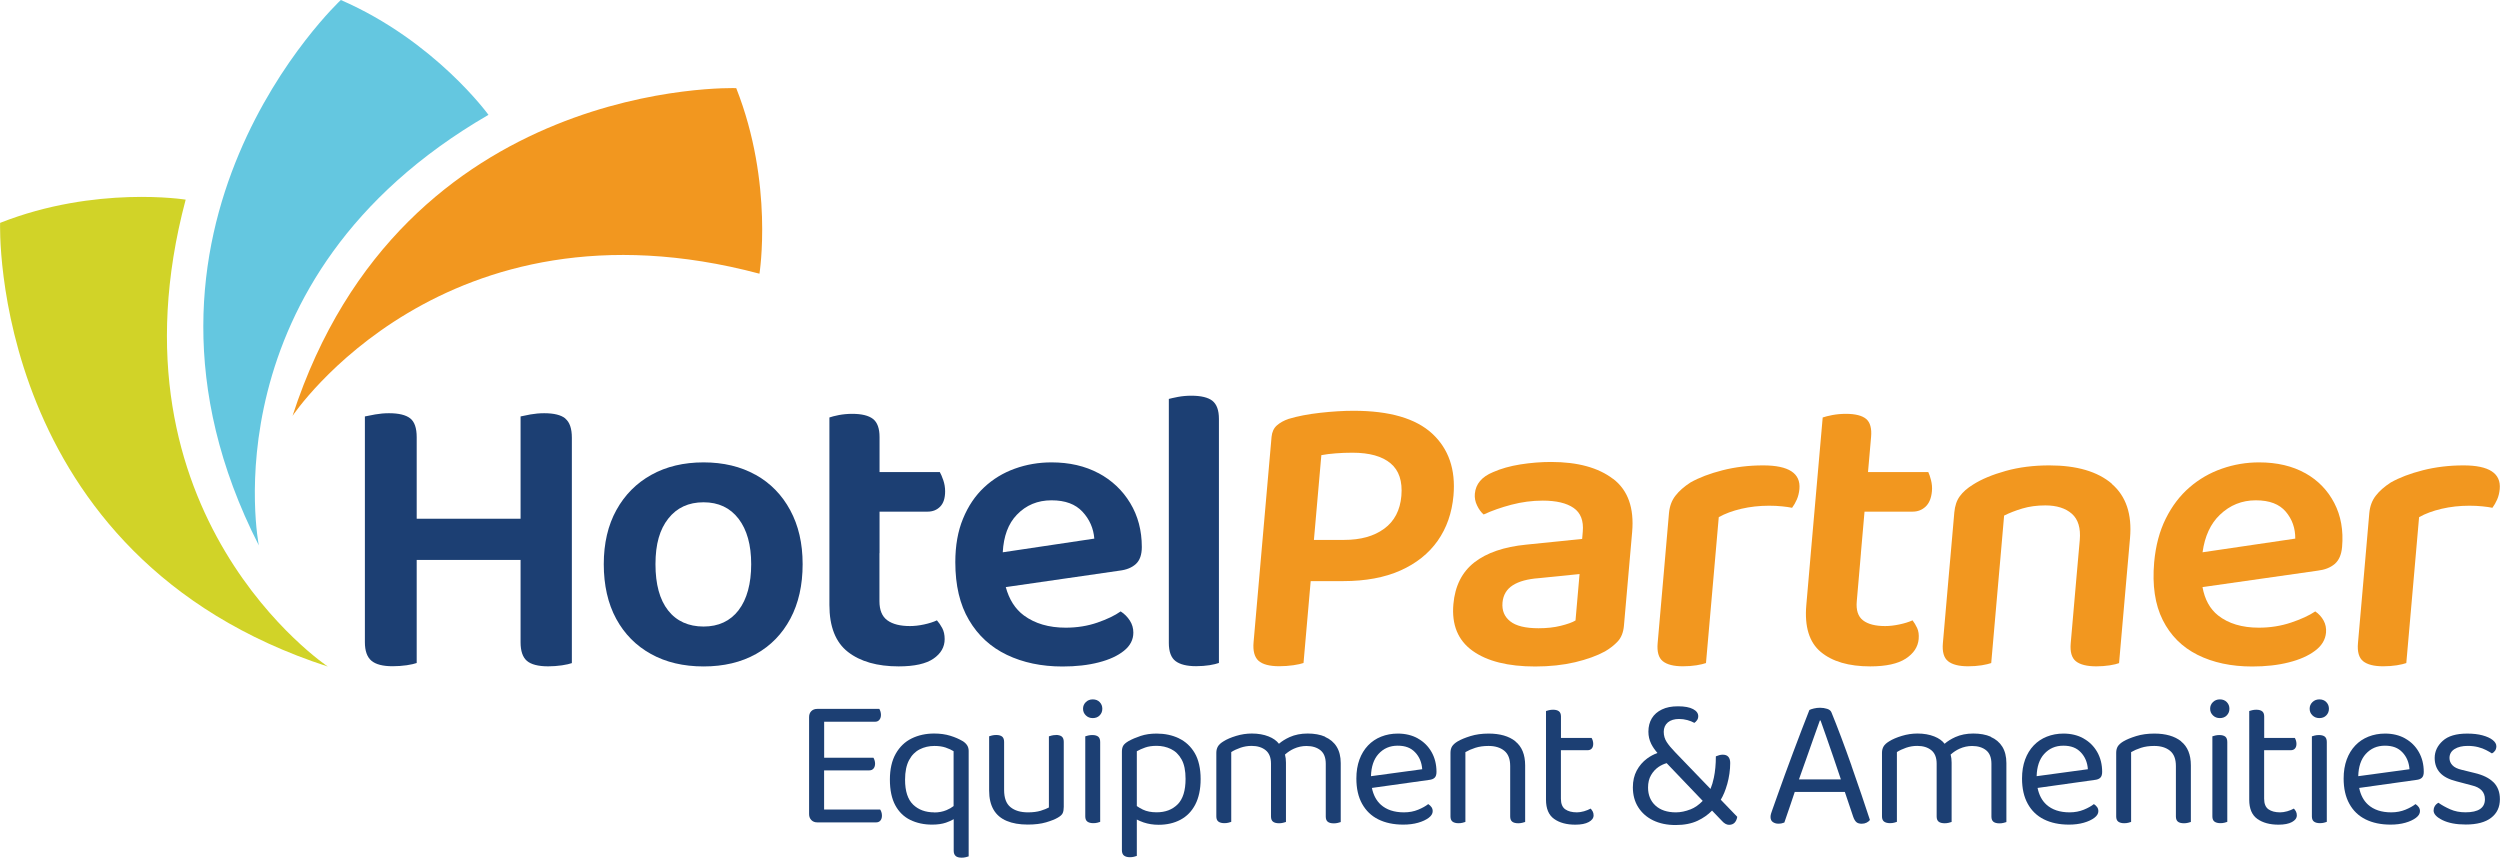
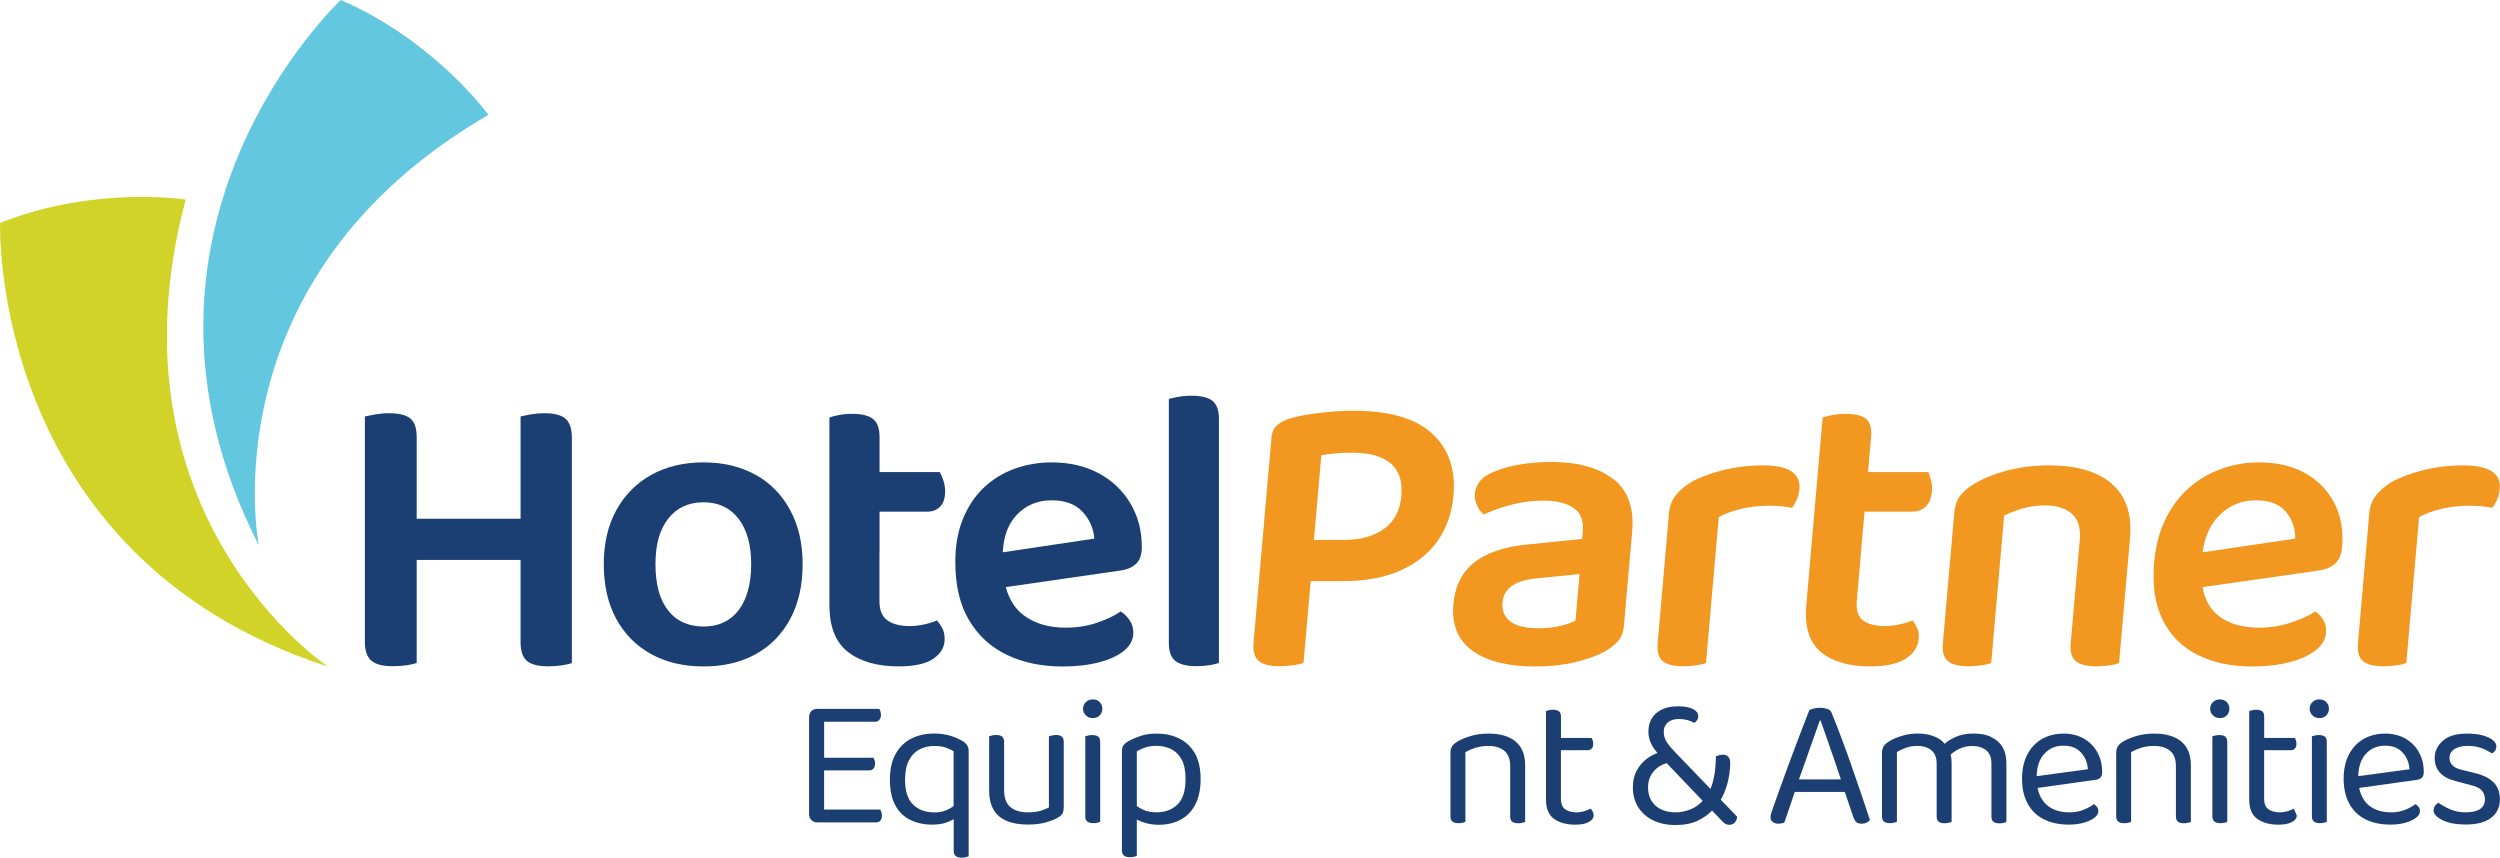
<svg xmlns="http://www.w3.org/2000/svg" id="Layer_1" viewBox="0 0 481.1 165.05">
  <defs>
    <style>.cls-1{fill:#1c3f73;}.cls-2{fill:#d1d328;}.cls-3{fill:#f2971f;}.cls-4{fill:#64c7e0;}</style>
  </defs>
  <g id="Subline">
    <path class="cls-1" d="m169.37,155.79h-10.78v-7.54h8.69c.36,0,.63-.12.83-.36.19-.24.29-.55.29-.93,0-.24-.04-.46-.11-.68-.07-.21-.14-.37-.21-.46h-9.48v-6.93h9.81c.36,0,.63-.13.83-.38s.29-.57.29-.95c0-.24-.04-.46-.11-.68-.07-.21-.14-.37-.21-.46h-11.93c-.48,0-.86.14-1.15.43s-.43.67-.43,1.15v18.68c0,.45.14.83.43,1.13s.67.45,1.15.45h11.32c.36,0,.63-.12.83-.36.19-.24.29-.55.29-.93,0-.27-.04-.5-.11-.7s-.14-.35-.21-.45h0Z" />
    <path class="cls-1" d="m185.21,142.6c-.62-.38-1.4-.72-2.33-1.01-.93-.29-1.98-.43-3.12-.43-1.6,0-3.05.32-4.33.95s-2.3,1.61-3.05,2.93-1.13,2.98-1.13,4.99.35,3.66,1.04,4.94c.69,1.28,1.66,2.22,2.89,2.82,1.24.6,2.63.9,4.19.9,1.05,0,1.94-.13,2.67-.38.58-.2,1.07-.42,1.49-.67v6.08c0,.45.13.79.38,1.01s.64.32,1.17.32c.26,0,.52-.03.77-.09.25-.06.44-.11.56-.16v-20.3c0-.43-.11-.8-.32-1.11s-.51-.58-.86-.79h0Zm-5.43,13.73c-1.68,0-3.03-.5-4.06-1.49-1.03-1-1.55-2.59-1.55-4.79,0-1.56.26-2.81.77-3.77s1.2-1.65,2.05-2.08,1.79-.65,2.82-.65c.84,0,1.56.1,2.17.31s1.12.44,1.53.7v10.56c-.37.29-.82.55-1.36.78-.72.3-1.51.45-2.37.45h0Z" />
    <path class="cls-1" d="m203.18,141.45c-.27,0-.52.03-.77.09-.25.06-.44.11-.56.16v13.69c-.38.21-.91.42-1.58.63-.67.2-1.49.31-2.44.31-1.44,0-2.56-.34-3.38-1.01s-1.22-1.77-1.22-3.31v-9.23c0-.48-.13-.82-.38-1.03-.25-.2-.63-.31-1.13-.31-.29,0-.56.03-.81.09s-.44.11-.56.16v10.45c0,1.49.29,2.72.86,3.69s1.42,1.69,2.53,2.15c1.11.47,2.46.7,4.04.7,1.36,0,2.54-.14,3.52-.43.98-.29,1.74-.59,2.26-.9.51-.29.82-.58.95-.88.13-.3.2-.7.2-1.2v-12.5c0-.48-.13-.82-.38-1.03-.25-.2-.64-.31-1.17-.31h0Z" />
    <path class="cls-1" d="m210.22,141.45c-.29,0-.56.03-.81.09s-.44.11-.56.16v15.41c0,.45.13.79.39.99.27.2.65.31,1.15.31.29,0,.55-.03.79-.09s.42-.11.54-.16v-15.37c0-.48-.13-.82-.38-1.03-.25-.2-.63-.31-1.13-.31Z" />
    <path class="cls-1" d="m210.29,134.59c-.53,0-.97.17-1.33.52s-.54.77-.54,1.28.18.93.54,1.28c.36.35.8.52,1.33.52s1-.17,1.33-.52c.34-.35.51-.77.51-1.28s-.17-.93-.51-1.28-.78-.52-1.33-.52Z" />
    <path class="cls-1" d="m226.87,142.08c-1.28-.61-2.71-.91-4.29-.91-1.15,0-2.17.15-3.07.45-.9.3-1.67.63-2.32.99-.53.31-.87.61-1.04.9-.17.29-.25.67-.25,1.15v18.97c0,.45.13.79.39,1.01.27.21.65.32,1.15.32.29,0,.55-.03.79-.09s.42-.11.54-.16v-7c.36.19.79.38,1.31.56.9.3,1.86.45,2.89.45,1.58,0,2.98-.32,4.2-.97s2.17-1.62,2.85-2.93c.68-1.31,1.03-2.94,1.03-4.91s-.38-3.7-1.13-4.98-1.77-2.23-3.05-2.84h0Zm-.25,12.71c-1.02,1.02-2.36,1.53-4.04,1.53-1.03,0-1.91-.17-2.64-.52-.43-.21-.82-.43-1.17-.68v-10.55c.48-.27,1.02-.51,1.62-.72.6-.21,1.33-.32,2.19-.32.98,0,1.9.2,2.75.61.85.41,1.53,1.07,2.05,2s.77,2.17.77,3.75c0,2.25-.51,3.88-1.53,4.91h0Z" />
-     <path class="cls-1" d="m255,141.77c-.94-.41-2.07-.61-3.36-.61s-2.44.23-3.45.68c-.82.37-1.51.8-2.07,1.29-.45-.59-1.11-1.06-1.99-1.41-.93-.37-2.01-.56-3.23-.56-1.01,0-2.01.15-3,.45s-1.82.65-2.46,1.06c-.51.31-.86.63-1.06.97s-.31.74-.31,1.22v12.25c0,.45.13.79.39.99.27.2.65.31,1.15.31.29,0,.55-.03.79-.09s.42-.11.54-.16v-13.43c.48-.31,1.07-.59,1.76-.83.69-.24,1.41-.36,2.15-.36,1.13,0,2.03.28,2.71.83.68.55,1.03,1.41,1.03,2.59v10.17c0,.45.13.79.38.99s.64.31,1.17.31c.27,0,.52-.03.77-.09.25-.06.44-.11.56-.16v-11.42c0-.55-.06-1.05-.18-1.51,0-.02-.01-.03-.01-.04.53-.47,1.1-.85,1.72-1.13.78-.35,1.59-.52,2.42-.52,1.12,0,2.02.28,2.7.83.67.55,1.01,1.41,1.01,2.59v10.17c0,.45.13.79.38.99s.64.31,1.17.31c.27,0,.52-.03.77-.09s.44-.11.56-.16v-11.35c0-1.27-.27-2.32-.79-3.16s-1.27-1.46-2.21-1.87h0Z" />
-     <path class="cls-1" d="m272.85,142.1c-1.11-.62-2.4-.93-3.86-.93-1.15,0-2.22.2-3.2.59s-1.83.96-2.53,1.7c-.71.75-1.26,1.65-1.65,2.71-.39,1.07-.59,2.28-.59,3.64,0,1.91.36,3.54,1.1,4.87s1.77,2.33,3.12,3c1.35.67,2.95,1.01,4.8,1.01,1.05,0,2.01-.12,2.85-.36.85-.24,1.53-.56,2.05-.95s.77-.82.77-1.28c0-.29-.08-.55-.23-.77s-.37-.42-.63-.59c-.48.38-1.13.75-1.94,1.08-.81.34-1.73.51-2.73.51-1.89,0-3.38-.5-4.47-1.49-.86-.78-1.42-1.86-1.7-3.21l11.06-1.55c.43-.05.77-.18,1.01-.41s.36-.61.36-1.13c0-1.43-.32-2.71-.95-3.82s-1.51-1.98-2.62-2.6h0Zm-9.02,7.27c.05-1.83.53-3.26,1.44-4.27.97-1.07,2.19-1.6,3.69-1.6s2.56.42,3.37,1.28c.81.85,1.27,1.93,1.36,3.25l-9.87,1.34h0Z" />
    <path class="cls-1" d="m291.63,142.66c-1.26-1-2.98-1.49-5.16-1.49-1.29,0-2.46.16-3.49.48s-1.86.66-2.48,1.03c-.51.31-.86.63-1.06.95-.2.32-.31.74-.31,1.24v12.25c0,.45.13.79.39.99.27.2.65.31,1.15.31.29,0,.55-.03.79-.09s.42-.11.54-.16v-13.43c.53-.31,1.16-.59,1.9-.83.74-.24,1.59-.36,2.55-.36,1.27,0,2.28.31,3.04.93.76.62,1.13,1.6,1.13,2.95v9.7c0,.45.13.79.38.99s.64.31,1.17.31c.27,0,.52-.03.77-.09s.44-.11.56-.16v-10.88c0-2.08-.63-3.62-1.88-4.62h0Z" />
    <path class="cls-1" d="m306.09,155.61c-.34.19-.76.36-1.26.51-.51.14-.96.21-1.36.21-.96,0-1.71-.2-2.26-.59s-.83-1.07-.83-2.03v-9.34h5.14c.34,0,.6-.11.79-.32.19-.21.29-.52.29-.9,0-.24-.04-.46-.11-.68-.07-.21-.14-.37-.21-.46h-5.89v-4.13c0-.45-.13-.79-.38-.99s-.63-.31-1.13-.31c-.29,0-.56.03-.81.09s-.44.11-.56.16v17.06c0,1.73.52,2.96,1.56,3.7s2.4,1.11,4.08,1.11c1.1,0,1.97-.17,2.59-.51s.93-.77.93-1.29c0-.29-.06-.54-.18-.76-.12-.21-.25-.39-.39-.54h-.02Z" />
    <path class="cls-1" d="m332.37,150.97c.39-1.41.59-2.79.59-4.13,0-.53-.12-.93-.36-1.2-.24-.28-.6-.41-1.08-.41-.21,0-.44.03-.66.09-.23.06-.45.14-.66.23,0,1.53-.13,2.9-.38,4.09-.17.83-.39,1.55-.65,2.18l-6.77-7.03c-.72-.74-1.27-1.4-1.65-1.98s-.58-1.24-.58-1.98.27-1.37.79-1.81c.53-.44,1.25-.66,2.15-.66.55,0,1.08.07,1.6.21s.96.32,1.35.54c.19-.12.36-.29.52-.52.16-.22.23-.48.23-.77,0-.55-.33-1.01-.99-1.36s-1.62-.54-2.89-.54-2.26.2-3.11.61c-.85.41-1.5.97-1.94,1.7s-.66,1.59-.66,2.57c0,.84.18,1.62.54,2.35.28.57.68,1.15,1.2,1.75-.71.27-1.38.62-1.99,1.07-.84.62-1.5,1.39-2,2.32-.49.92-.74,2-.74,3.22,0,1.46.34,2.74,1.03,3.83s1.64,1.93,2.87,2.53c1.24.6,2.67.9,4.33.9s3.07-.28,4.24-.83c1.08-.51,2-1.16,2.77-1.95l1.83,1.91c.48.55.96.83,1.43.83s.81-.14,1.08-.41c.26-.28.43-.65.51-1.13l-3.17-3.29c.5-.84.9-1.81,1.21-2.92h0Zm-7.04,4.78c-.97.38-1.91.58-2.82.58-1.67,0-2.99-.44-3.94-1.31-.94-.87-1.42-2.03-1.42-3.47,0-.93.19-1.73.58-2.39.38-.66.87-1.18,1.45-1.58.5-.33,1.02-.57,1.55-.72l6.94,7.26c-.72.75-1.51,1.31-2.35,1.64h0Z" />
    <path class="cls-1" d="m356.31,147.36c-.67-1.9-1.34-3.74-2-5.5-.66-1.76-1.28-3.33-1.85-4.73-.12-.34-.4-.58-.84-.72-.44-.14-.9-.21-1.38-.21-.41,0-.8.05-1.18.14s-.67.19-.86.29c-.45,1.15-.94,2.42-1.48,3.81-.53,1.39-1.07,2.81-1.62,4.28-.55,1.46-1.08,2.88-1.58,4.27s-.96,2.67-1.38,3.84-.77,2.17-1.06,2.98c-.1.27-.18.51-.25.74-.07.23-.11.45-.11.66,0,.45.15.79.45.99s.64.31,1.03.31c.26,0,.48-.02.66-.06.18-.04.35-.09.52-.16.12-.38.29-.88.51-1.49.21-.61.44-1.27.68-1.98.24-.7.46-1.38.68-2.03.05-.14.09-.26.13-.39h9.64l1.61,4.78c.17.48.37.82.61,1.03s.59.31,1.04.31c.34,0,.64-.07.91-.2s.5-.31.66-.52c-.48-1.46-1.03-3.09-1.63-4.88-.61-1.8-1.25-3.64-1.92-5.55h0Zm-8.89-.83c.52-1.48,1.02-2.9,1.51-4.29.49-1.39.91-2.59,1.28-3.59h.14c.29.82.65,1.86,1.1,3.12.44,1.27.92,2.65,1.43,4.13.48,1.38.93,2.74,1.38,4.09h-8.07c.39-1.09.79-2.24,1.23-3.47h0Z" />
    <path class="cls-1" d="m383.1,141.77c-.94-.41-2.07-.61-3.36-.61s-2.44.23-3.45.68c-.82.37-1.51.8-2.07,1.29-.45-.59-1.11-1.06-1.99-1.41-.93-.37-2.01-.56-3.23-.56-1.01,0-2.01.15-3,.45s-1.82.65-2.46,1.06c-.51.31-.86.63-1.06.97s-.31.74-.31,1.22v12.25c0,.45.13.79.39.99.27.2.65.31,1.15.31.29,0,.55-.03.79-.09s.42-.11.54-.16v-13.43c.48-.31,1.07-.59,1.76-.83s1.41-.36,2.15-.36c1.13,0,2.03.28,2.71.83.68.55,1.03,1.41,1.03,2.59v10.17c0,.45.13.79.38.99s.64.31,1.17.31c.27,0,.52-.03.77-.09s.44-.11.56-.16v-11.42c0-.55-.06-1.05-.18-1.51,0-.02-.01-.03-.01-.04.53-.47,1.1-.85,1.72-1.13.78-.35,1.59-.52,2.42-.52,1.12,0,2.02.28,2.7.83.67.55,1.01,1.41,1.01,2.59v10.17c0,.45.13.79.38.99s.64.31,1.17.31c.27,0,.52-.03.77-.09s.44-.11.56-.16v-11.35c0-1.27-.27-2.32-.79-3.16-.53-.84-1.27-1.46-2.21-1.87h0Z" />
    <path class="cls-1" d="m400.95,142.1c-1.11-.62-2.4-.93-3.86-.93-1.15,0-2.22.2-3.2.59s-1.83.96-2.53,1.7c-.71.75-1.26,1.65-1.65,2.71-.39,1.07-.59,2.28-.59,3.64,0,1.91.36,3.54,1.1,4.87.73,1.33,1.77,2.33,3.12,3,1.35.67,2.95,1.01,4.8,1.01,1.05,0,2.01-.12,2.85-.36.85-.24,1.53-.56,2.05-.95s.77-.82.77-1.28c0-.29-.08-.55-.23-.77-.16-.23-.37-.42-.63-.59-.48.38-1.13.75-1.94,1.08s-1.73.51-2.73.51c-1.89,0-3.38-.5-4.47-1.49-.86-.78-1.42-1.86-1.7-3.21l11.06-1.55c.43-.05.77-.18,1.01-.41s.36-.61.36-1.13c0-1.43-.32-2.71-.95-3.82s-1.51-1.98-2.62-2.6h0Zm-9.02,7.27c.05-1.83.53-3.26,1.44-4.27.97-1.07,2.19-1.6,3.69-1.6s2.56.42,3.37,1.28c.81.85,1.27,1.93,1.36,3.25l-9.87,1.34h0Z" />
    <path class="cls-1" d="m419.74,142.66c-1.26-1-2.98-1.49-5.16-1.49-1.29,0-2.46.16-3.49.48s-1.86.66-2.48,1.03c-.51.31-.86.63-1.06.95-.2.32-.31.74-.31,1.24v12.25c0,.45.13.79.39.99.27.2.65.31,1.15.31.29,0,.55-.03.79-.09s.42-.11.54-.16v-13.43c.53-.31,1.16-.59,1.9-.83.74-.24,1.59-.36,2.55-.36,1.27,0,2.28.31,3.04.93.76.62,1.13,1.6,1.13,2.95v9.7c0,.45.13.79.38.99s.64.31,1.17.31c.27,0,.52-.03.77-.09s.44-.11.56-.16v-10.88c0-2.08-.63-3.62-1.88-4.62h0Z" />
    <path class="cls-1" d="m427.19,134.59c-.53,0-.97.17-1.33.52-.36.35-.54.77-.54,1.28s.18.93.54,1.28c.36.35.8.52,1.33.52s1-.17,1.33-.52c.34-.35.51-.77.51-1.28s-.17-.93-.51-1.28-.78-.52-1.33-.52Z" />
    <path class="cls-1" d="m427.12,141.45c-.29,0-.56.03-.81.09s-.44.11-.56.16v15.41c0,.45.13.79.39.99.27.2.65.31,1.15.31.29,0,.55-.03.79-.09s.42-.11.54-.16v-15.37c0-.48-.13-.82-.38-1.03-.25-.2-.63-.31-1.13-.31Z" />
-     <path class="cls-1" d="m441.42,155.61c-.34.19-.76.36-1.26.51-.51.14-.96.21-1.36.21-.96,0-1.71-.2-2.26-.59s-.83-1.07-.83-2.03v-9.34h5.14c.34,0,.6-.11.79-.32.19-.21.29-.52.29-.9,0-.24-.04-.46-.11-.68-.07-.21-.14-.37-.21-.46h-5.89v-4.13c0-.45-.13-.79-.38-.99s-.63-.31-1.13-.31c-.29,0-.56.03-.81.09s-.44.11-.56.16v17.06c0,1.73.52,2.96,1.56,3.7s2.4,1.11,4.08,1.11c1.1,0,1.97-.17,2.59-.51s.93-.77.93-1.29c0-.29-.06-.54-.18-.76-.12-.21-.25-.39-.39-.54h-.02Z" />
+     <path class="cls-1" d="m441.42,155.61c-.34.19-.76.36-1.26.51-.51.14-.96.21-1.36.21-.96,0-1.71-.2-2.26-.59s-.83-1.07-.83-2.03v-9.34h5.14c.34,0,.6-.11.79-.32.19-.21.29-.52.29-.9,0-.24-.04-.46-.11-.68-.07-.21-.14-.37-.21-.46h-5.89v-4.13c0-.45-.13-.79-.38-.99s-.63-.31-1.13-.31c-.29,0-.56.03-.81.09s-.44.11-.56.16v17.06c0,1.73.52,2.96,1.56,3.7s2.4,1.11,4.08,1.11c1.1,0,1.97-.17,2.59-.51s.93-.77.93-1.29h-.02Z" />
    <path class="cls-1" d="m446.34,134.59c-.53,0-.97.17-1.33.52-.36.35-.54.77-.54,1.28s.18.93.54,1.28c.36.35.8.52,1.33.52s1-.17,1.33-.52c.34-.35.51-.77.51-1.28s-.17-.93-.51-1.28-.78-.52-1.33-.52Z" />
    <path class="cls-1" d="m446.27,141.45c-.29,0-.56.03-.81.09s-.44.11-.56.16v15.41c0,.45.13.79.39.99.27.2.65.31,1.15.31.29,0,.55-.03.79-.09s.42-.11.54-.16v-15.37c0-.48-.13-.82-.38-1.03-.25-.2-.63-.31-1.13-.31Z" />
    <path class="cls-1" d="m462.84,142.1c-1.11-.62-2.4-.93-3.86-.93-1.15,0-2.22.2-3.2.59s-1.83.96-2.53,1.7c-.71.75-1.26,1.65-1.65,2.71-.39,1.07-.59,2.28-.59,3.64,0,1.91.36,3.54,1.1,4.87.73,1.33,1.77,2.33,3.12,3,1.35.67,2.95,1.01,4.8,1.01,1.05,0,2.01-.12,2.85-.36.85-.24,1.53-.56,2.05-.95s.77-.82.77-1.28c0-.29-.08-.55-.23-.77-.16-.23-.37-.42-.63-.59-.48.38-1.13.75-1.94,1.08s-1.73.51-2.73.51c-1.89,0-3.38-.5-4.47-1.49-.86-.78-1.42-1.86-1.7-3.21l11.06-1.55c.43-.05.77-.18,1.01-.41s.36-.61.36-1.13c0-1.43-.32-2.71-.95-3.82s-1.51-1.98-2.62-2.6h0Zm-9.02,7.27c.05-1.83.53-3.26,1.44-4.27.97-1.07,2.19-1.6,3.69-1.6s2.56.42,3.37,1.28c.81.85,1.27,1.93,1.36,3.25l-9.87,1.34h0Z" />
    <path class="cls-1" d="m479.86,150.56c-.81-.83-2.04-1.43-3.66-1.81l-2.48-.61c-.82-.19-1.41-.48-1.78-.88-.37-.39-.56-.86-.56-1.38,0-.74.32-1.32.97-1.73.65-.41,1.5-.61,2.55-.61.72,0,1.38.08,1.98.23s1.12.35,1.56.58.81.44,1.1.63c.26-.12.47-.3.63-.54.15-.24.23-.52.23-.83,0-.43-.23-.83-.7-1.2-.46-.37-1.12-.67-1.96-.9-.84-.23-1.82-.34-2.95-.34-2.11,0-3.68.46-4.71,1.4-1.03.93-1.55,2.04-1.55,3.3,0,1.13.34,2.07,1.01,2.82s1.74,1.31,3.2,1.67l2.98.79c.81.19,1.43.51,1.85.95.42.44.63,1.01.63,1.7,0,1.68-1.25,2.52-3.74,2.52-1.1,0-2.08-.19-2.95-.58s-1.62-.8-2.26-1.26c-.31.17-.55.39-.7.66-.16.28-.23.56-.23.84,0,.67.58,1.29,1.73,1.85s2.63.84,4.46.84c2.13,0,3.76-.43,4.88-1.29,1.13-.86,1.69-2.06,1.69-3.59,0-1.34-.41-2.42-1.22-3.25v.02Z" />
  </g>
  <g id="Groen">
    <path class="cls-2" d="m63.07,128.26s-43.52-29.02-27.34-89.84c0,0-17.3-2.79-35.71,4.47,0,0-2.23,64.17,63.06,85.38h0Z" />
  </g>
  <g id="Blauw">
    <path class="cls-4" d="m65.59,0s-46.95,43.8-15.78,104.96c0,0-10.26-51.3,44.19-82.86C94,22.1,83.74,7.89,65.59,0" />
  </g>
  <g id="Oranje">
-     <path class="cls-3" d="m56.31,80.01s29.02-43.52,89.84-27.34c0,0,2.79-17.3-4.47-35.71,0,0-64.17-2.23-85.38,63.06h0Z" />
-   </g>
+     </g>
  <g id="HotelPartner">
    <path class="cls-1" d="m108.81,80.54c-.84-.68-2.19-1.02-4.08-1.02-.89,0-1.77.08-2.63.23-.86.16-1.5.29-1.92.39v19.68h-19.99v-15.68c0-1.78-.42-2.99-1.26-3.64s-2.19-.98-4.08-.98c-.89,0-1.76.08-2.63.23-.86.16-1.53.29-2,.39v43.44c0,1.67.42,2.86,1.26,3.57s2.19,1.06,4.08,1.06c.94,0,1.84-.07,2.71-.19.86-.13,1.5-.28,1.92-.43v-19.83h19.99v15.84c0,1.67.4,2.86,1.21,3.57.81.7,2.18,1.06,4.11,1.06.89,0,1.77-.07,2.63-.19.86-.13,1.5-.28,1.92-.43v-43.36c0-1.78-.42-3.01-1.26-3.69h.01Z" />
    <path class="cls-1" d="m145.39,91.37c-2.85-1.59-6.18-2.39-10-2.39s-7.16.8-10.03,2.39-5.12,3.85-6.74,6.78c-1.62,2.93-2.43,6.41-2.43,10.43s.8,7.58,2.39,10.5c1.59,2.93,3.83,5.19,6.7,6.78,2.87,1.59,6.25,2.39,10.12,2.39s7.23-.8,10.08-2.39,5.06-3.87,6.63-6.82c1.57-2.96,2.35-6.44,2.35-10.47s-.8-7.44-2.39-10.39c-1.59-2.95-3.82-5.23-6.67-6.82h0Zm-3.26,26.07c-1.62,2.09-3.87,3.13-6.74,3.13s-5.2-1.03-6.82-3.1c-1.62-2.06-2.43-5.03-2.43-8.9s.82-6.69,2.47-8.78,3.9-3.13,6.78-3.13,5.12,1.06,6.74,3.17c1.62,2.12,2.43,5.03,2.43,8.74s-.81,6.77-2.43,8.86h0Z" />
    <path class="cls-1" d="m169.26,106.46v-8h9.25c.99,0,1.8-.33,2.43-.98s.94-1.63.94-2.94c0-.73-.12-1.44-.35-2.12-.23-.68-.46-1.2-.67-1.57h-11.6v-6.74c0-1.67-.42-2.83-1.26-3.49-.84-.65-2.17-.98-4-.98-.89,0-1.74.08-2.55.23-.81.16-1.42.32-1.84.47v36.07c0,4.18,1.19,7.2,3.57,9.05s5.63,2.78,9.76,2.78c3.03,0,5.27-.5,6.7-1.49,1.44-.99,2.15-2.25,2.15-3.76,0-.84-.16-1.54-.47-2.12-.31-.58-.65-1.07-1.02-1.49-.68.32-1.5.58-2.47.79-.97.21-1.87.31-2.71.31-1.88,0-3.33-.36-4.35-1.1-1.02-.73-1.53-1.96-1.53-3.69v-9.25h0Z" />
    <path class="cls-1" d="m211.4,91.06c-2.59-1.38-5.6-2.08-9.05-2.08-2.46,0-4.81.4-7.06,1.21-2.25.81-4.22,2.01-5.92,3.61-1.7,1.59-3.05,3.59-4.04,6-1,2.4-1.49,5.2-1.49,8.39,0,4.45.87,8.16,2.63,11.13,1.75,2.98,4.18,5.21,7.29,6.7,3.11,1.49,6.68,2.24,10.7,2.24,2.61,0,4.94-.26,6.98-.79,2.04-.52,3.66-1.27,4.86-2.24,1.2-.96,1.8-2.13,1.8-3.49,0-.84-.22-1.61-.67-2.31s-1.03-1.3-1.77-1.77c-1.1.78-2.59,1.5-4.47,2.15s-3.92.98-6.11.98c-3.24,0-5.92-.79-8.04-2.35-1.69-1.25-2.84-3.08-3.49-5.46l21.87-3.16c1.36-.16,2.41-.59,3.17-1.29s1.14-1.79,1.14-3.26c0-3.19-.75-6.01-2.24-8.47-1.49-2.46-3.53-4.38-6.11-5.76h.01Zm-18.43,15.21c.17-3.09,1.06-5.5,2.71-7.21,1.78-1.86,4-2.78,6.67-2.78s4.6.74,5.96,2.19c1.36,1.46,2.12,3.19,2.28,5.18l-17.6,2.63h0Z" />
    <path class="cls-1" d="m233.32,77.13c-.84-.65-2.19-.98-4.08-.98-.89,0-1.74.08-2.55.23-.81.16-1.4.29-1.76.39v46.96c0,1.67.43,2.84,1.29,3.49.86.65,2.18.98,3.96.98.94,0,1.8-.07,2.59-.19.79-.13,1.38-.28,1.8-.43v-46.96c0-1.67-.42-2.83-1.26-3.49h0Z" />
    <path class="cls-3" d="m275.61,83.44c-3.17-2.92-8.2-4.39-15.1-4.39-1.99,0-4.14.13-6.46.39-2.32.26-4.34.65-6.06,1.17-.91.31-1.67.73-2.27,1.26-.59.52-.93,1.26-1.02,2.19l-2.04,23.29-.39,4.47-1.03,11.76c-.15,1.67.17,2.86.94,3.57.78.7,2.1,1.06,3.99,1.06.94,0,1.85-.07,2.72-.19.87-.13,1.53-.28,1.96-.43l1.38-15.76h6.27c4.28,0,7.95-.68,11-2.04s5.44-3.27,7.17-5.72c1.73-2.46,2.74-5.36,3.04-8.7.44-5.02-.93-8.99-4.09-11.92h0Zm-9.25,18.31c-1.95,1.44-4.53,2.15-7.71,2.15h-5.8l1.43-16.31c.85-.16,1.78-.28,2.78-.35,1-.08,2.07-.12,3.23-.12,3.24,0,5.68.68,7.31,2.04,1.63,1.36,2.32,3.45,2.08,6.27-.24,2.77-1.34,4.87-3.3,6.31h0Z" />
    <path class="cls-3" d="m310.42,92.16c-2.84-2.17-6.82-3.26-11.95-3.26-1.93,0-3.89.16-5.88.47-1.99.32-3.75.81-5.27,1.49-2.17.89-3.33,2.28-3.5,4.15-.07.78.07,1.54.43,2.27.35.74.78,1.31,1.26,1.73,1.58-.73,3.36-1.36,5.34-1.88,1.98-.52,3.99-.79,6.03-.79,2.61,0,4.6.47,5.95,1.41,1.36.94,1.94,2.46,1.76,4.55l-.12,1.41-10.76,1.1c-4.27.42-7.6,1.56-9.98,3.41-2.38,1.86-3.73,4.54-4.04,8.04-.35,3.97.88,6.97,3.69,8.98,2.8,2.01,6.82,3.02,12.05,3.02,2.82,0,5.38-.28,7.68-.82,2.3-.55,4.21-1.24,5.75-2.08.99-.58,1.82-1.23,2.49-1.96.66-.73,1.05-1.73,1.16-2.98l1.58-18.03c.41-4.65-.81-8.06-3.65-10.23h0Zm-7.24,27.25c-.61.37-1.55.7-2.83,1.02s-2.71.47-4.27.47c-2.51,0-4.33-.44-5.45-1.33-1.13-.89-1.62-2.09-1.49-3.61.13-1.46.79-2.57,1.98-3.33,1.19-.76,2.86-1.21,5.02-1.37l7.83-.79-.78,8.94h0Z" />
    <path class="cls-3" d="m339.33,89.56c-2.77,0-5.38.31-7.85.94s-4.51,1.41-6.17,2.35c-1.22.79-2.18,1.63-2.89,2.55-.71.91-1.12,2.03-1.24,3.33l-.72,8.31-.28,3.22-1.18,13.49c-.15,1.67.18,2.84.99,3.49.81.65,2.1.98,3.87.98.94,0,1.81-.07,2.6-.19.8-.13,1.41-.28,1.84-.43l1.52-17.33.24-2.75.7-8c1.21-.68,2.65-1.21,4.34-1.61,1.68-.39,3.46-.59,5.34-.59.89,0,1.72.04,2.5.12s1.42.17,1.93.28c.35-.47.66-1.01.92-1.61s.42-1.27.49-2c.27-3.03-2.06-4.55-6.97-4.55h0Z" />
    <path class="cls-3" d="m358.11,106.46l.7-8h9.25c1,0,1.83-.33,2.52-.98.68-.65,1.08-1.63,1.2-2.94.07-.73,0-1.44-.17-2.12-.17-.68-.35-1.2-.53-1.57h-11.6l.59-6.74c.15-1.67-.17-2.83-.95-3.49-.78-.65-2.08-.98-3.91-.98-.89,0-1.75.08-2.57.23-.83.16-1.45.32-1.88.47l-2.29,26.11-.18,2.12-.68,7.84c-.37,4.18.56,7.2,2.78,9.05s5.39,2.78,9.52,2.78c3.03,0,5.31-.5,6.83-1.49,1.52-.99,2.35-2.25,2.49-3.76.07-.84-.02-1.54-.29-2.12-.27-.58-.56-1.07-.89-1.49-.71.32-1.55.58-2.54.79-.99.21-1.9.31-2.73.31-1.88,0-3.3-.36-4.26-1.1-.95-.73-1.36-1.96-1.2-3.69l.62-7.14.18-2.12h0Z" />
    <path class="cls-3" d="m406.41,93.09c-2.75-2.35-6.76-3.53-12.04-3.53-3.03,0-5.82.35-8.37,1.06s-4.65,1.58-6.3,2.63c-1.11.68-1.95,1.42-2.55,2.24-.6.81-.94,1.84-1.06,3.1l-.76,8.7-.34,3.84-1.1,12.62c-.15,1.67.18,2.84.99,3.49.81.65,2.1.98,3.87.98.94,0,1.81-.07,2.6-.19.8-.13,1.41-.28,1.84-.43l1.44-16.47.34-3.84.7-8.07c1.04-.52,2.22-.98,3.53-1.37,1.32-.39,2.78-.59,4.4-.59,2.19,0,3.9.54,5.11,1.61,1.21,1.07,1.72,2.76,1.52,5.06l-.3,3.37-.34,3.84-1.1,12.62c-.15,1.67.18,2.84.99,3.49.81.65,2.12.98,3.95.98.89,0,1.74-.07,2.56-.19.82-.13,1.42-.28,1.8-.43l1.44-16.47.34-3.84.33-3.76c.4-4.6-.77-8.07-3.52-10.43h0Z" />
    <path class="cls-3" d="m443.62,91.06c-2.47-1.38-5.43-2.08-8.88-2.08-2.46,0-4.84.4-7.16,1.21-2.32.81-4.4,2.01-6.24,3.61-1.84,1.59-3.36,3.59-4.56,6s-1.94,5.2-2.23,8.39c-.39,4.45.16,8.16,1.65,11.13,1.49,2.98,3.73,5.21,6.7,6.7,2.98,1.49,6.48,2.24,10.51,2.24,2.61,0,4.96-.26,7.04-.79,2.08-.52,3.77-1.27,5.06-2.24,1.29-.96,1.99-2.13,2.11-3.49.07-.84-.08-1.61-.46-2.31s-.92-1.3-1.61-1.77c-1.16.78-2.72,1.5-4.66,2.15s-4.01.98-6.2.98c-3.24,0-5.85-.79-7.83-2.35-1.58-1.25-2.58-3.08-3.01-5.46l22.15-3.16c1.37-.16,2.47-.59,3.29-1.29.82-.7,1.29-1.79,1.42-3.26.28-3.19-.22-6.01-1.5-8.47-1.28-2.46-3.14-4.38-5.61-5.76h0Zm-19.76,15.21c.43-3.09,1.54-5.5,3.34-7.21,1.94-1.86,4.24-2.78,6.91-2.78s4.53.74,5.77,2.19c1.23,1.46,1.84,3.19,1.82,5.18l-17.84,2.63h0Z" />
    <path class="cls-3" d="m474.1,89.56c-2.77,0-5.38.31-7.85.94s-4.51,1.41-6.17,2.35c-1.22.79-2.18,1.63-2.89,2.55-.71.91-1.12,2.03-1.24,3.33l-.72,8.31-.28,3.22-1.18,13.49c-.15,1.67.18,2.84.99,3.49.81.65,2.1.98,3.87.98.94,0,1.81-.07,2.6-.19.8-.13,1.41-.28,1.84-.43l1.52-17.33.24-2.75.7-8c1.21-.68,2.65-1.21,4.34-1.61,1.68-.39,3.46-.59,5.34-.59.89,0,1.72.04,2.5.12s1.42.17,1.93.28c.35-.47.66-1.01.92-1.61s.42-1.27.49-2c.27-3.03-2.06-4.55-6.97-4.55h0Z" />
  </g>
</svg>